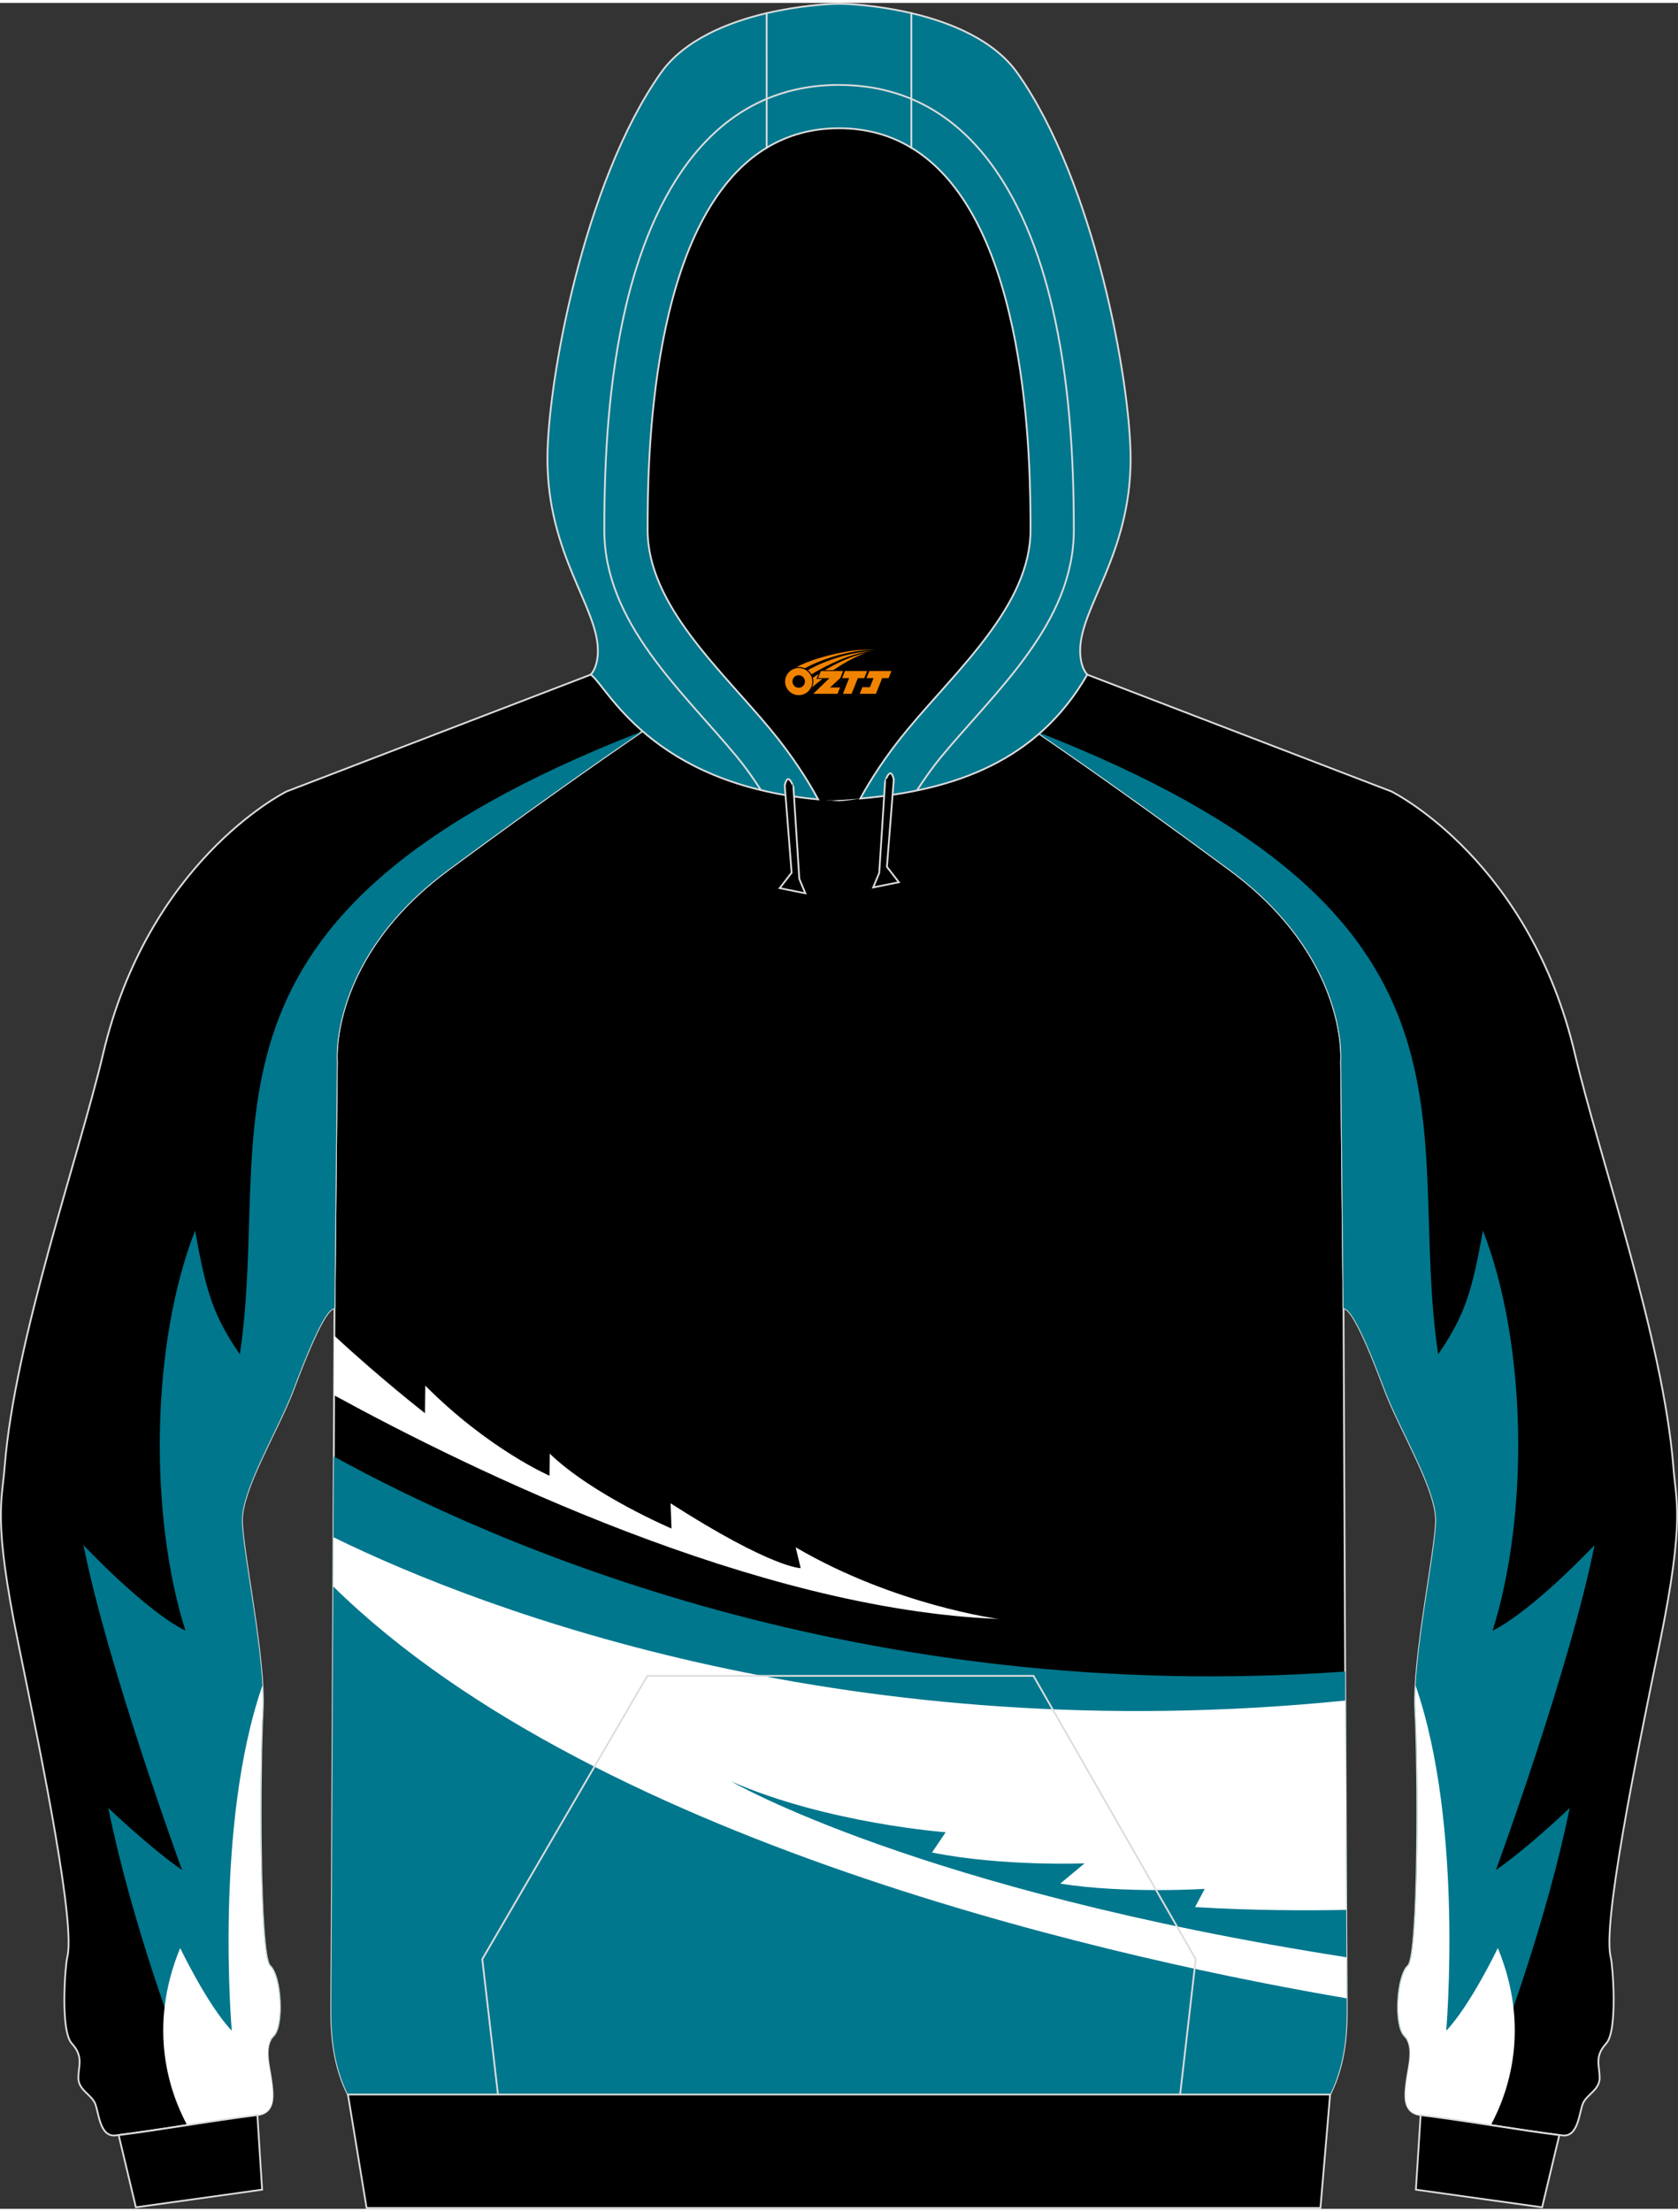
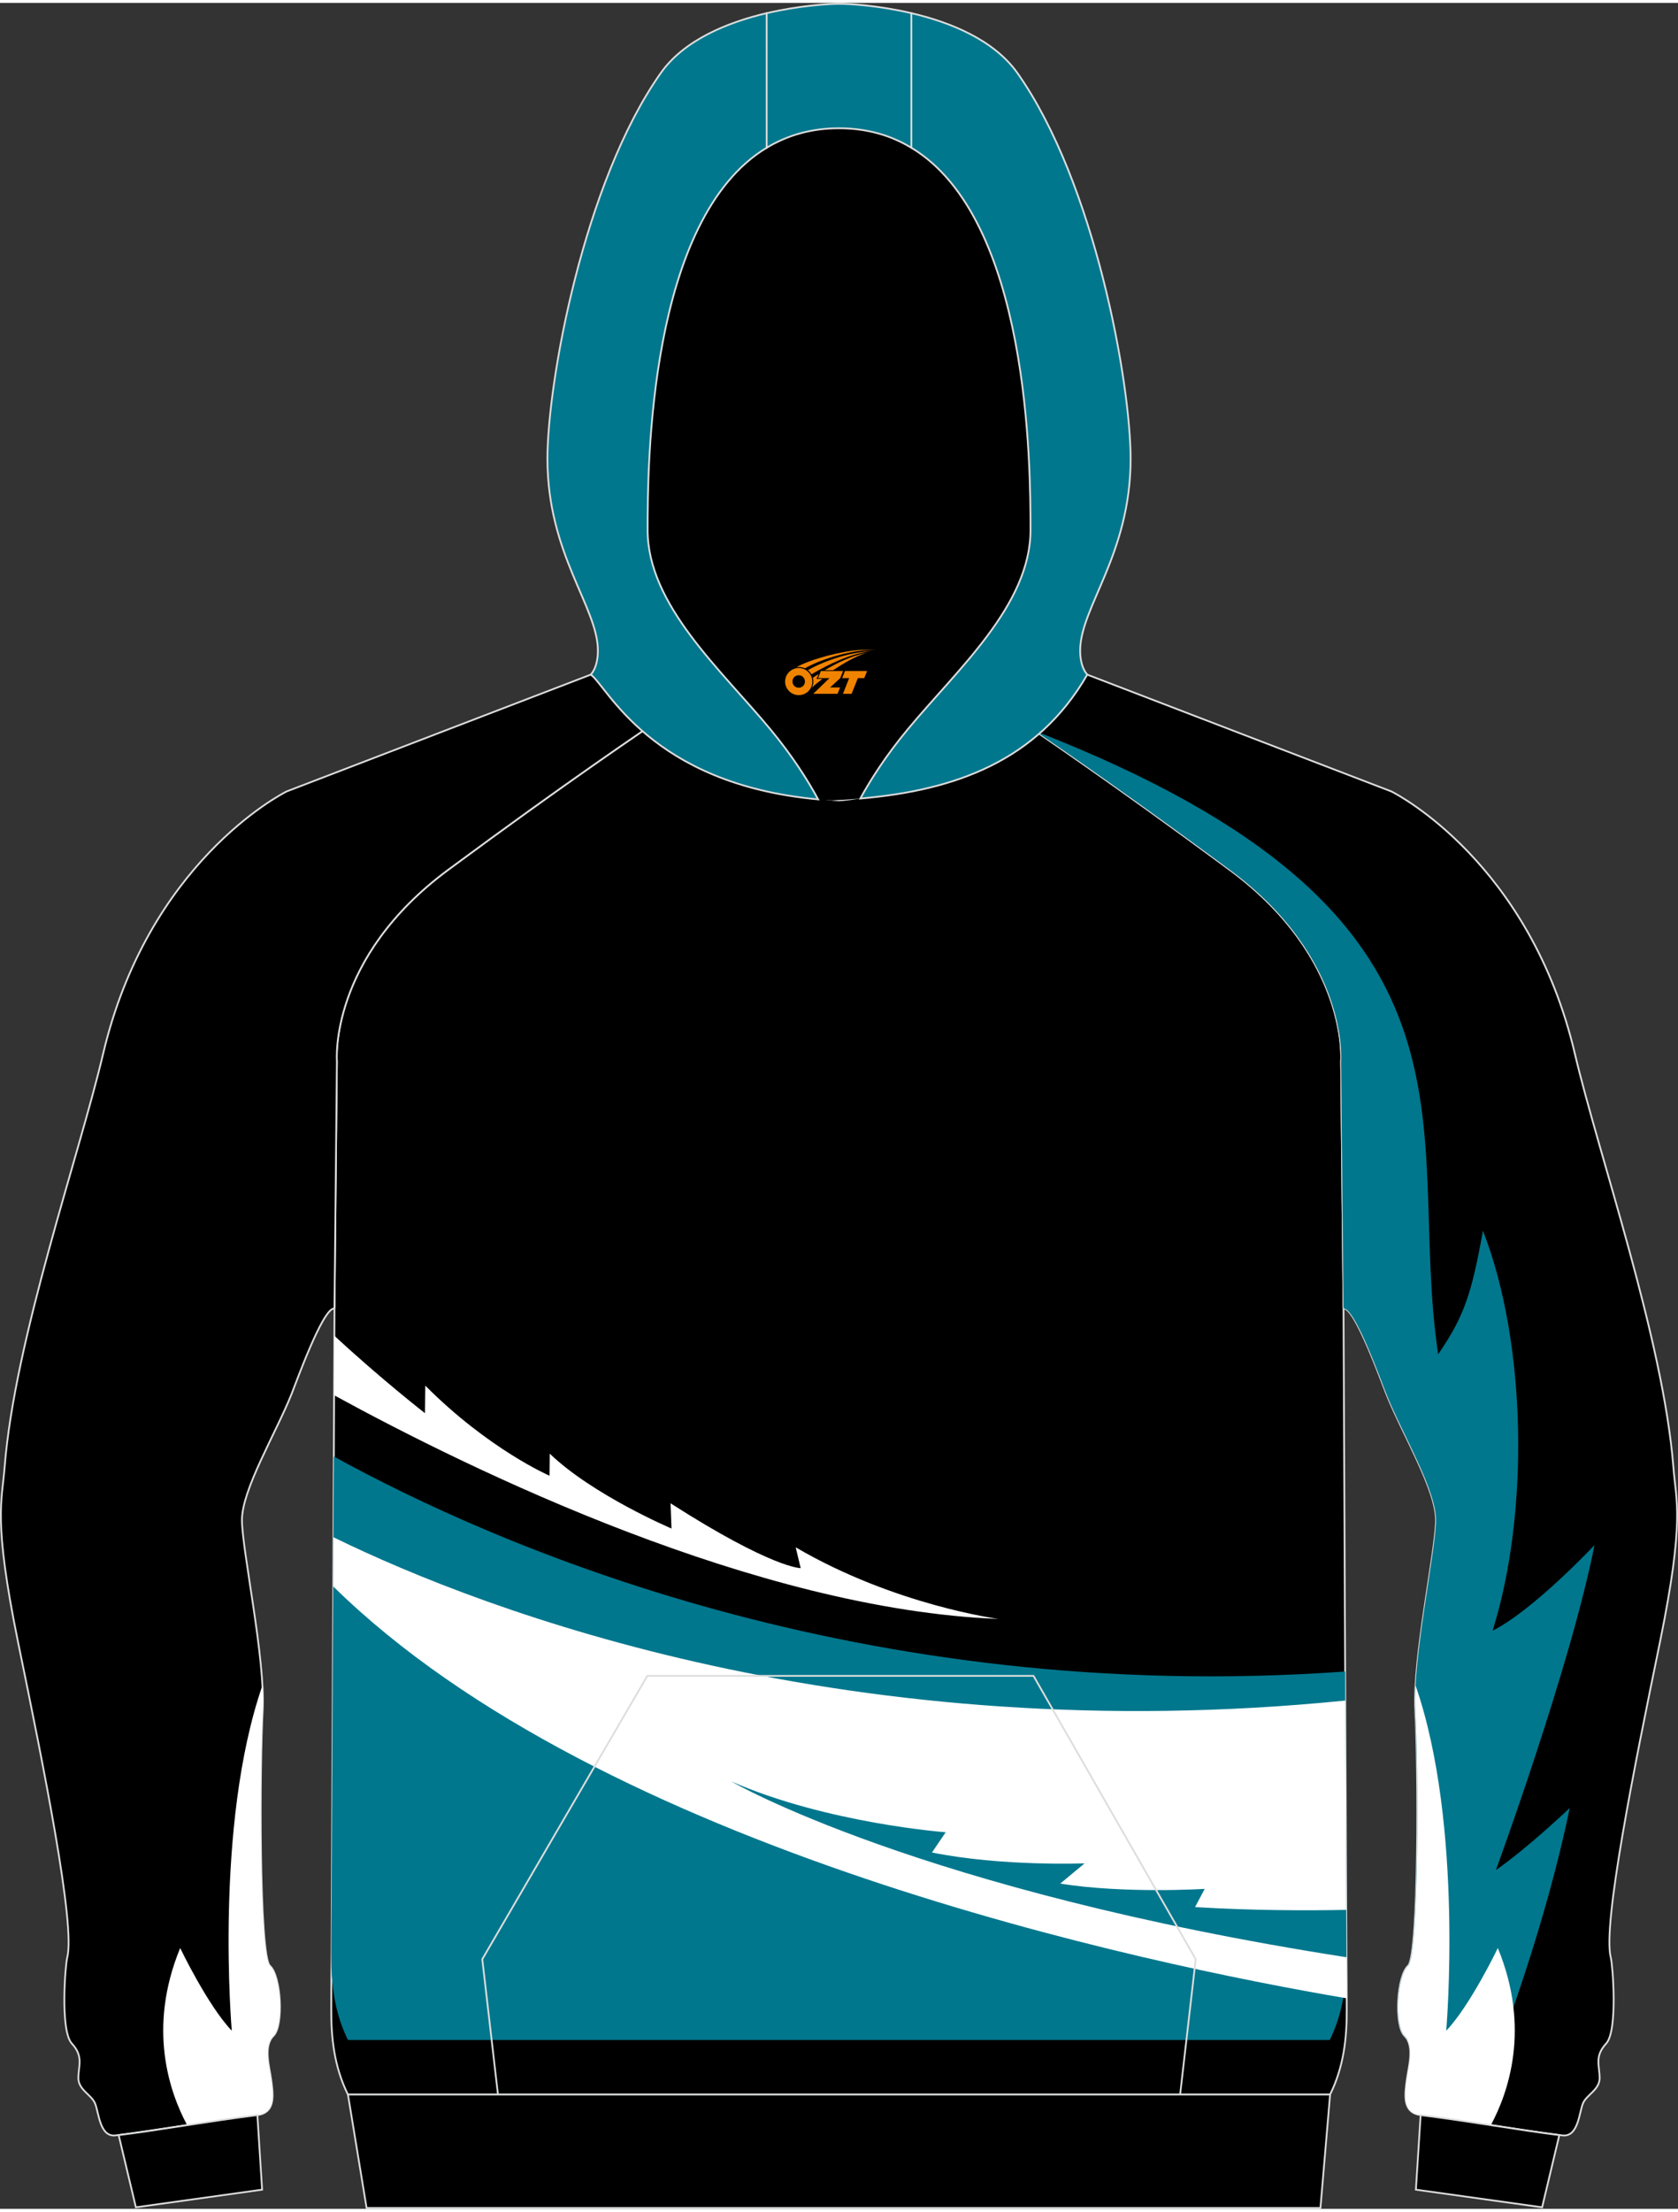
<svg xmlns="http://www.w3.org/2000/svg" version="1.1" id="图层_1" x="0px" y="0px" width="378px" height="498px" viewBox="0 0 378.86 497.82" enable-background="new 0 0 378.86 497.82" xml:space="preserve">
  <rect x="0" y="0" width="378.86" height="497.82" fill="#333333" stroke="none" />
  <g>
    <path fill-rule="evenodd" clip-rule="evenodd" stroke="#DCDDDD" stroke-width="0.4" stroke-miterlimit="22.926" d="M147.75,162.49   c10.92,6.8,28.51,16.66,41.68,17.47c13.17-0.81,30.76-10.67,41.68-17.47c6.69,4.55,22.48,15.33,46.56,33.13   c27.06,20,25.14,43.18,25.14,43.18l0.52,54.43c-0.02,0.48-0.02,0.95,0.01,1.41l0.03,6.73l0.63,139.1   c0.04,4.12,0.07,8.23,0.07,12.32c0.03,6.41-0.64,12.9-3.76,19.23H189.43H78.55c-3.12-6.33-3.79-12.82-3.76-19.23   c0-4.08,0.03-8.19,0.07-12.32l0.63-139.1l0.03-6.73c0.03-0.46,0.03-0.93,0.01-1.41l0.52-54.43c0,0-1.92-23.18,25.14-43.18   C125.27,177.82,141.06,167.05,147.75,162.49z" />
    <g>
      <path fill-rule="evenodd" clip-rule="evenodd" fill="#FFFFFF" d="M75.43,314.21c31.02,16.96,95.37,48.36,150.02,50.48    c0,0-23.39-3.05-45.8-16.16l1.13,4.7c0,0-6.41,0.07-29.38-14.63l0.21,5.69c0,0-17.76-7.55-27.48-16.89l-0.07,4.97    c0,0-13.74-5.96-28.04-20.33l-0.07,6.22c0,0-9.9-7.69-20.45-17.47v0.56L75.43,314.21z" />
-       <path fill-rule="evenodd" clip-rule="evenodd" fill="#00778D" d="M75.37,328.03c36.14,19.9,118.79,56.38,228.34,48.53l0.29,63.91    c0.04,4.12,0.07,8.23,0.07,12.32c0.03,6.41-0.64,12.9-3.76,19.23H189.43H78.55c-3.12-6.33-3.79-12.82-3.76-19.23    c0-4.08,0.03-8.19,0.07-12.32L75.37,328.03z" />
+       <path fill-rule="evenodd" clip-rule="evenodd" fill="#00778D" d="M75.37,328.03c36.14,19.9,118.79,56.38,228.34,48.53l0.29,63.91    c0.03,6.41-0.64,12.9-3.76,19.23H189.43H78.55c-3.12-6.33-3.79-12.82-3.76-19.23    c0-4.08,0.03-8.19,0.07-12.32L75.37,328.03z" />
      <path fill-rule="evenodd" clip-rule="evenodd" fill="#FFFFFF" d="M75.29,346.26c34.72,17,117.36,48.01,228.46,36.85l0.21,47.24    c-8.51,0.17-21,0.17-34.14-0.63l2.18-4.11c0,0-18.11,1.13-32.62-1.19l5.5-4.57c0,0-18.59,0.74-34.46-2.45l3.1-4.57    c0,0-26.77-1.99-48.4-11.46c0,0,42.18,24.61,138.89,39.67c0.03,3.1,0.05,6.19,0.06,9.27c-45.58-7.73-168.2-33.36-228.83-92.95    L75.29,346.26z" />
    </g>
    <path fill-rule="evenodd" clip-rule="evenodd" stroke="#DCDDDD" stroke-width="0.4" stroke-miterlimit="22.926" d="M303.34,294.42   l0.15,0.22c2.61,0.22,8.56,16.85,9.54,19.29c3.57,8.94,11.23,21.57,11.2,28.5c-0.05,6.92-5.32,31.34-4.68,42.9   c0.67,11.55,0.89,55.37-1.64,57.65c-2.53,2.3-3.13,13.48-0.79,15.79c2.36,2.35,0.88,7.03,0.5,10c-0.38,2.98-1.14,7.34,3.12,7.88   c11.8,1.46,22.44,3.42,31.99,4.59c3.62,0.48,3.81-5.15,4.65-7.17c0.79-2.02,3.82-3.07,3.79-5.85c-0.04-2.79-1.2-4.81,1.48-7.72   c2.68-2.92,1.45-17.82,1.04-19.37c-1.92-7.27,5.31-43.08,11.07-71.08l0,0c5.72-27.97,3.63-31.99,3.05-39.7   c-2.28-28.75-16.8-70.17-22.21-93.11c-10.13-43.11-40.12-58.62-41.45-59.29l-68.69-26.37l-16.44,9.51   c4.97,3.4,21.57,14.53,48.63,34.53s25.14,43.18,25.14,43.18L303.34,294.42z" />
    <g>
      <path fill-rule="evenodd" clip-rule="evenodd" fill="#00778D" d="M339.2,459.27c0,0,10-26.31,15.21-51.92c0,0-9.3,8.9-16.66,14.01    c0,0,16.86-46.02,22.26-73.33c0,0-13.8,14.71-23.01,19.31c8.29-26.34,7.76-64.79-2.18-90.27c-2.55,14.12-4.14,19.19-10.11,27.9    c-7.7-51.52,16.41-98.85-90.9-140.62c7.78,5.31,22.58,15.56,43.85,31.28c27.06,20,25.14,43.18,25.14,43.18l0.53,55.62l0.15,0.22    c2.61,0.22,8.56,16.85,9.54,19.29c3.57,8.94,11.23,21.57,11.2,28.5c-0.05,6.92-5.32,31.34-4.68,42.9    c0.67,11.55,0.89,55.37-1.64,57.65c-2.53,2.3-3.13,13.48-0.79,15.79c0.3,0.3,0.54,0.64,0.73,1.01L339.2,459.27z" />
      <path fill-rule="evenodd" clip-rule="evenodd" fill="#FFFFFF" d="M336.61,478.91c3.87-7.17,9.08-21.72,1.57-39.95    c0,0-6.2,12.95-11.65,18.66c0,0,4.02-46.43-6.92-77.9c-0.12,2.07-0.14,3.97-0.05,5.62c0.67,11.55,0.89,55.37-1.64,57.65    c-2.53,2.3-3.13,13.48-0.79,15.79c2.36,2.35,0.88,7.03,0.5,10c-0.38,2.98-1.14,7.34,3.12,7.88    C326.29,477.35,331.58,478.14,336.61,478.91z" />
    </g>
    <path fill-rule="evenodd" clip-rule="evenodd" stroke="#DCDDDD" stroke-width="0.4" stroke-miterlimit="22.926" d="M75.52,294.42   l-0.15,0.22c-2.61,0.22-8.56,16.85-9.54,19.29c-3.57,8.94-11.23,21.57-11.2,28.5c0.05,6.92,5.32,31.34,4.68,42.9   c-0.67,11.55-0.89,55.37,1.64,57.65c2.53,2.3,3.13,13.48,0.79,15.79c-2.36,2.35-0.88,7.03-0.5,10c0.38,2.98,1.14,7.34-3.12,7.88   c-11.8,1.46-22.44,3.42-31.99,4.59c-3.62,0.48-3.81-5.15-4.65-7.17c-0.79-2.02-3.82-3.07-3.79-5.85c0.04-2.79,1.2-4.81-1.48-7.72   c-2.68-2.92-1.45-17.82-1.04-19.37c1.92-7.27-5.31-43.08-11.07-71.08l0,0c-5.72-27.97-3.63-31.99-3.05-39.7   c2.28-28.75,16.8-70.17,22.21-93.11c10.13-43.11,40.12-58.62,41.45-59.29l68.69-26.37l16.44,9.51   c-4.97,3.4-21.57,14.53-48.63,34.53S76.07,238.8,76.07,238.8L75.52,294.42z" />
    <g>
-       <path fill-rule="evenodd" clip-rule="evenodd" fill="#00778D" d="M39.66,459.27c0,0-10-26.31-15.21-51.92c0,0,9.3,8.9,16.66,14.01    c0,0-16.86-46.02-22.26-73.33c0,0,13.8,14.71,23.01,19.31c-8.29-26.34-7.76-64.79,2.18-90.27c2.55,14.12,4.14,19.19,10.11,27.9    c7.7-51.52-16.41-98.85,90.9-140.62c-7.78,5.31-22.58,15.56-43.85,31.28c-27.06,20-25.14,43.18-25.14,43.18l-0.53,55.62    l-0.15,0.22c-2.61,0.22-8.56,16.85-9.54,19.29c-3.57,8.94-11.23,21.57-11.2,28.5c0.05,6.92,5.32,31.34,4.68,42.9    c-0.67,11.55-0.89,55.37,1.64,57.65c2.53,2.3,3.13,13.48,0.79,15.79c-0.3,0.3-0.54,0.64-0.73,1.01L39.66,459.27z" />
      <path fill-rule="evenodd" clip-rule="evenodd" fill="#FFFFFF" d="M42.25,478.91c-3.87-7.17-9.08-21.72-1.57-39.95    c0,0,6.2,12.95,11.65,18.66c0,0-4.02-46.43,6.92-77.9c0.12,2.07,0.14,3.97,0.05,5.62c-0.67,11.55-0.89,55.37,1.64,57.65    c2.53,2.3,3.13,13.48,0.79,15.79c-2.36,2.35-0.88,7.03-0.5,10c0.38,2.98,1.14,7.34-3.12,7.88    C52.57,477.35,47.29,478.14,42.25,478.91z" />
    </g>
    <path fill-rule="evenodd" clip-rule="evenodd" stroke="#DCDDDD" stroke-width="0.4" stroke-miterlimit="22.926" d="M30.68,497.47   l28.5-3.98l-1.07-16.83c-11.44,1.45-21.82,3.32-31.16,4.5c-0.07,0-0.09,0-0.16,0l0,0l0,0L30.68,497.47z" />
    <path fill-rule="evenodd" clip-rule="evenodd" stroke="#DCDDDD" stroke-width="0.4" stroke-miterlimit="22.926" d="M348.18,497.47   l-28.5-3.98l1.07-16.83c11.44,1.45,21.83,3.32,31.16,4.5c0.07,0,0.09,0,0.16,0l0,0l0,0L348.18,497.47z" />
    <polygon fill-rule="evenodd" clip-rule="evenodd" stroke="#DCDDDD" stroke-width="0.4" stroke-miterlimit="22.926" points="   78.56,472.02 300.31,472.02 298.13,497.62 82.77,497.62  " />
    <polyline fill="none" stroke="#DCDDDD" stroke-width="0.4" stroke-miterlimit="22.926" points="112.43,472.03 108.89,441.48    146.16,377.54 233.34,377.54 269.97,441.48 266.45,472.03  " />
    <path fill-rule="evenodd" clip-rule="evenodd" d="M200.16,178.92L200.16,178.92l-0.45,0.07L200.16,178.92L200.16,178.92z    M194.24,179.55c2.28-4.17,5.73-9.62,10.72-15.63c11.13-13.45,27.71-28.02,27.71-44.96c0-14.44-0.19-70.17-26.91-86.28   c-4.59-2.78-9.99-4.4-16.33-4.4s-11.7,1.62-16.33,4.4c-26.7,16.11-26.89,71.84-26.89,86.28c0,16.93,16.57,31.5,27.71,44.96   c5.06,6.1,8.51,11.61,10.79,15.82c1.04,0.1,2.09,0.16,3.19,0.22C190.03,179.87,192.15,179.73,194.24,179.55L194.24,179.55   L194.24,179.55z M184.69,179.73L184.69,179.73c-0.35-0.03-0.71-0.05-1.02-0.12C184,179.66,184.34,179.7,184.69,179.73   L184.69,179.73z M183.1,179.58c-1.48-0.16-2.91-0.35-4.33-0.57h0.03C180.19,179.23,181.62,179.42,183.1,179.58L183.1,179.58z" />
    <path fill-rule="evenodd" clip-rule="evenodd" fill="#00778D" stroke="#DCDDDD" stroke-width="0.4" stroke-miterlimit="22.926" d="   M205.76,2.31c8.77,2.05,18.63,6.01,23.95,13.51c17.47,24.71,25.56,69.89,25.56,87.07c0,21.58-11.39,33.48-11.39,43.28   c0,3.86,1.55,5.34,1.61,5.41c-11.25,19.52-29.89,26.13-51.25,27.97c2.28-4.17,5.73-9.62,10.72-15.63   c11.13-13.45,27.71-28.02,27.71-44.96c0-14.44-0.19-70.17-26.91-86.28L205.76,2.31L205.76,2.31L205.76,2.31z M173.11,32.68   c-26.7,16.11-26.89,71.84-26.89,86.28c0,16.93,16.57,31.5,27.71,44.96c5.06,6.1,8.51,11.61,10.79,15.82   c-37.92-3.45-47.64-25.59-51.34-28.16c0,0,1.61-1.48,1.61-5.41c0-9.81-11.39-21.71-11.39-43.28c0-17.18,8.13-62.36,25.59-87.07   c5.29-7.5,15.19-11.46,23.91-13.51L173.11,32.68L173.11,32.68L173.11,32.68L173.11,32.68z" />
    <path fill-rule="evenodd" clip-rule="evenodd" fill="#00778D" stroke="#DCDDDD" stroke-width="0.4" stroke-miterlimit="22.926" d="   M205.76,2.31v30.38c-4.59-2.78-9.99-4.4-16.33-4.4s-11.7,1.62-16.33,4.4V2.32c7.44-1.74,14.08-2.12,16.33-2.12   C191.7,0.19,198.32,0.57,205.76,2.31L205.76,2.31z" />
-     <path fill-rule="evenodd" clip-rule="evenodd" stroke="#DCDDDD" stroke-width="0.4" stroke-miterlimit="22.926" d="M201.8,175.28   l-1.55,19.68l2.69,3.48l-5.79,1.17l1.36-3.26l1.33-20.66C199.83,175.69,201.07,171.86,201.8,175.28L201.8,175.28z" />
-     <path fill-rule="evenodd" clip-rule="evenodd" stroke="#DCDDDD" stroke-width="0.4" stroke-miterlimit="22.926" d="M177.18,176.61   l1.55,19.68l-2.69,3.48l5.79,1.17l-1.36-3.26l-1.33-20.69C179.15,176.99,177.93,173.16,177.18,176.61L177.18,176.61z" />
-     <path fill="none" stroke="#DCDDDD" stroke-width="0.4" stroke-miterlimit="22.926" d="M171.78,177.62   c-1.77-2.76-3.6-5.31-5.41-7.5c-12.34-14.9-29.93-30.18-29.93-51.16c0-16.83,1.02-33.92,4.84-50.34   c5.79-24.74,19.23-50.11,48.14-50.11 M207.02,177.75c1.77-2.78,3.67-5.41,5.48-7.62c12.36-14.9,29.95-30.18,29.95-51.16   c0-16.83-1.04-33.92-4.87-50.34c-5.77-24.74-19.2-50.11-48.14-50.11" />
  </g>
  <g id="图层_x0020_1">
    <path fill="#F08300" d="M177.44,154.18c0.416,1.136,1.472,1.984,2.752,2.032c0.144,0,0.304,0,0.448-0.016h0.016   c0.016,0,0.064,0,0.128-0.016c0.032,0,0.048-0.016,0.08-0.016c0.064-0.016,0.144-0.032,0.224-0.048c0.016,0,0.016,0,0.032,0   c0.192-0.048,0.4-0.112,0.576-0.208c0.192-0.096,0.4-0.224,0.608-0.384c0.672-0.56,1.104-1.408,1.104-2.352   c0-0.224-0.032-0.448-0.08-0.672l0,0C183.28,152.3,183.23,152.13,183.15,151.95C182.68,150.86,181.6,150.1,180.33,150.1C178.64,150.1,177.26,151.47,177.26,153.17C177.26,153.52,177.32,153.86,177.44,154.18L177.44,154.18L177.44,154.18z M181.74,153.2L181.74,153.2C181.71,153.98,181.05,154.58,180.27,154.54C179.48,154.51,178.89,153.86,178.92,153.07c0.032-0.784,0.688-1.376,1.472-1.344   C181.16,151.76,181.77,152.43,181.74,153.2L181.74,153.2z" />
    <polygon fill="#F08300" points="195.77,150.78 ,195.13,152.37 ,193.69,152.37 ,192.27,155.92 ,190.32,155.92 ,191.72,152.37 ,190.14,152.37    ,190.78,150.78" />
    <path fill="#F08300" d="M197.74,146.05c-1.008-0.096-3.024-0.144-5.056,0.112c-2.416,0.304-5.152,0.912-7.616,1.664   C183.02,148.43,181.15,149.15,179.8,149.92C180,149.89,180.19,149.87,180.38,149.87c0.48,0,0.944,0.112,1.36,0.288   C185.84,147.84,193.04,145.79,197.74,146.05L197.74,146.05L197.74,146.05z" />
    <path fill="#F08300" d="M183.21,151.52c4-2.368,8.88-4.672,13.488-5.248c-4.608,0.288-10.224,2-14.288,4.304   C182.73,150.83,183,151.15,183.21,151.52C183.21,151.52,183.21,151.52,183.21,151.52z" />
-     <polygon fill="#F08300" points="201.26,150.78 ,200.64,152.37 ,199.18,152.37 ,197.77,155.92 ,197.31,155.92 ,195.8,155.92 ,194.11,155.92    ,194.7,154.42 ,196.41,154.42 ,197.23,152.37 ,195.64,152.37 ,196.28,150.78" />
    <polygon fill="#F08300" points="190.35,150.78 ,189.71,152.37 ,187.42,154.48 ,189.68,154.48 ,189.1,155.92 ,183.61,155.92 ,187.28,152.37    ,184.7,152.37 ,185.34,150.78" />
    <path fill="#F08300" d="M195.63,146.64c-3.376,0.752-6.464,2.192-9.424,3.952h1.888C190.52,149.02,192.86,147.59,195.63,146.64z    M184.83,151.46C184.2,151.84,184.14,151.89,183.53,152.3c0.064,0.256,0.112,0.544,0.112,0.816c0,0.496-0.112,0.976-0.32,1.392   c0.176-0.16,0.32-0.304,0.432-0.4c0.272-0.24,0.768-0.64,1.6-1.296l0.32-0.256H184.35l0,0L184.83,151.46L184.83,151.46L184.83,151.46z" />
  </g>
</svg>